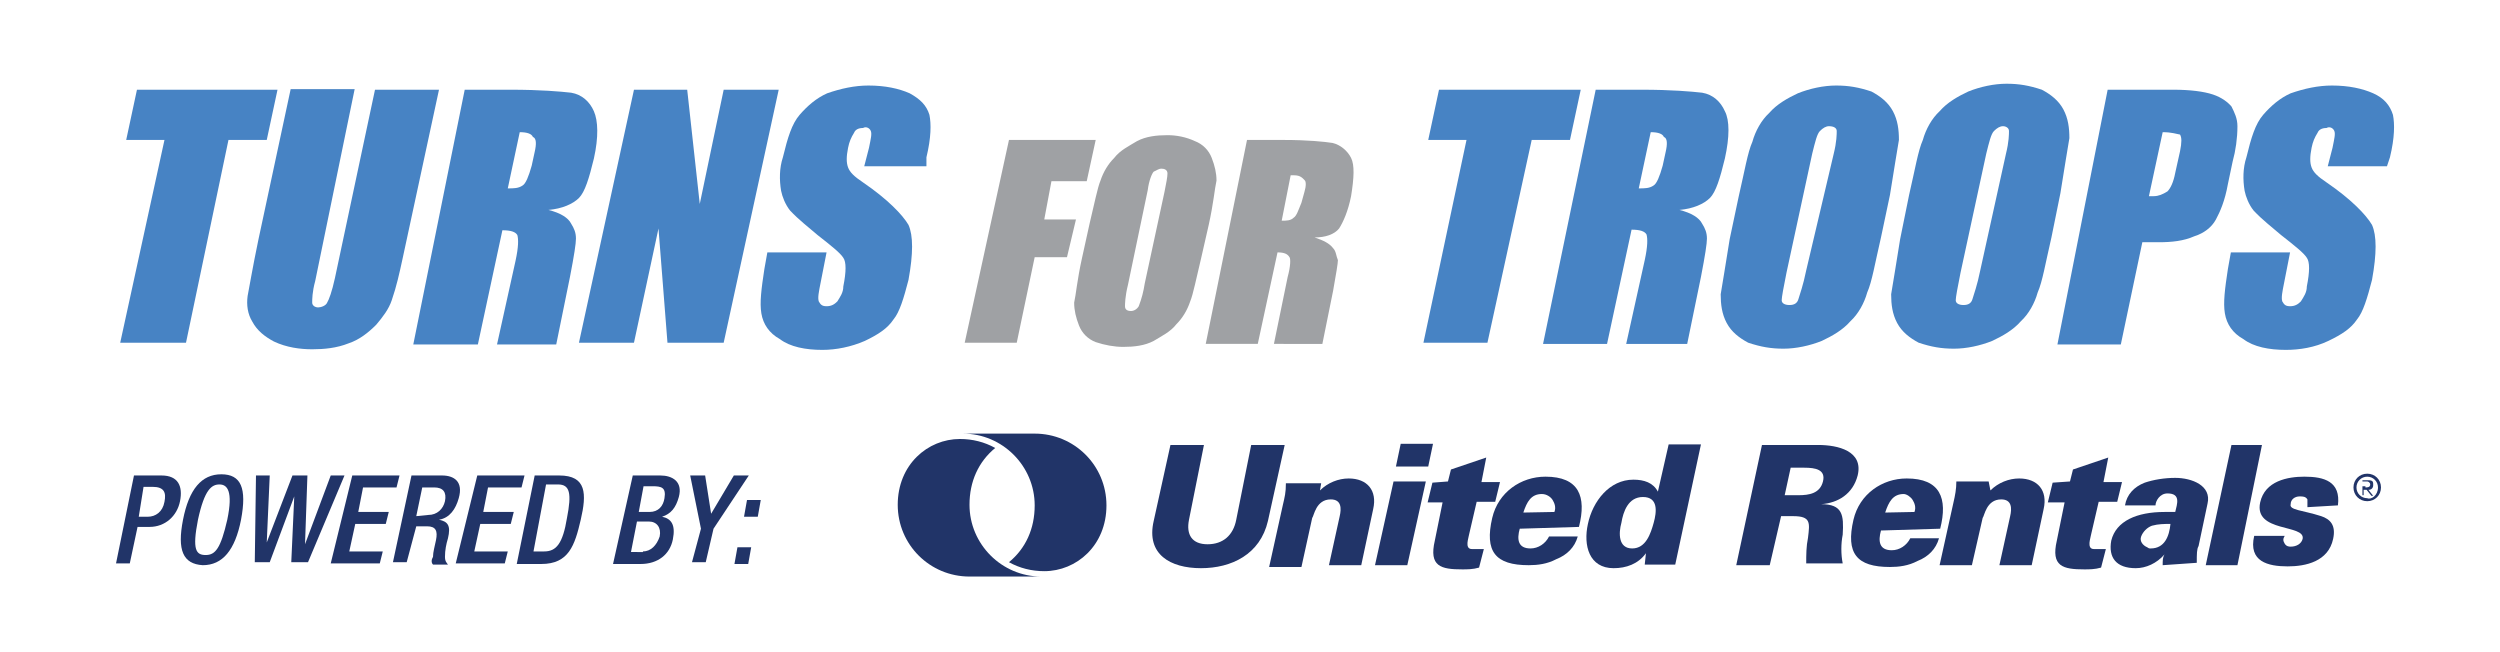
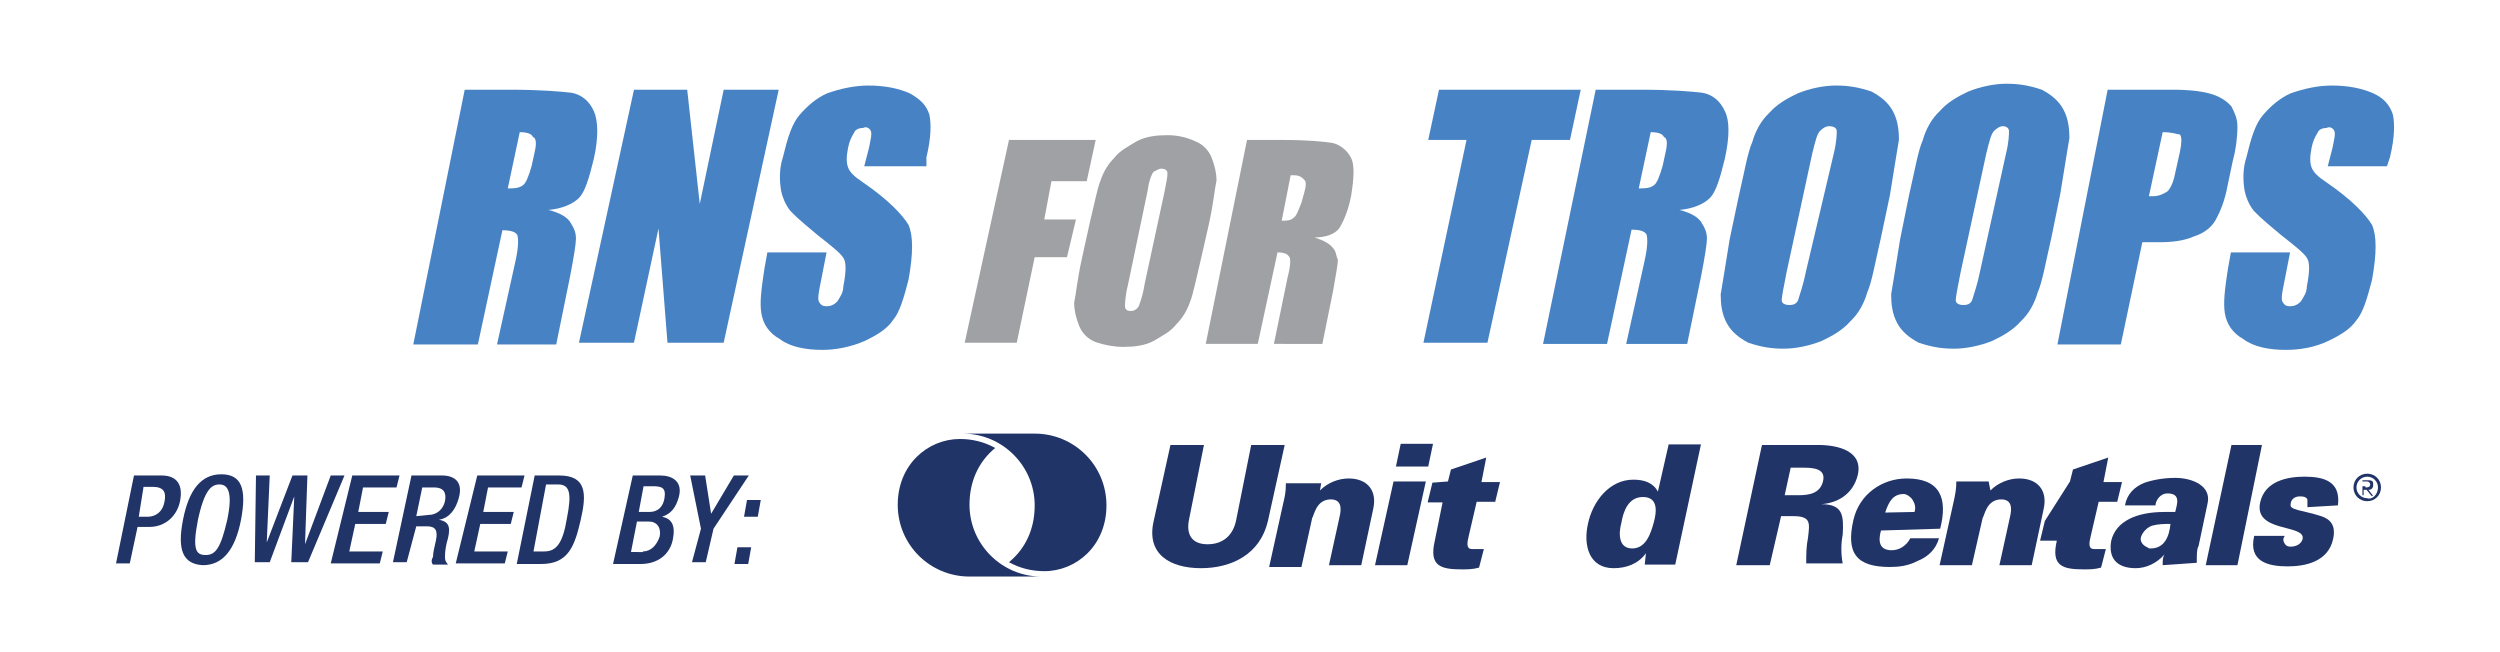
<svg xmlns="http://www.w3.org/2000/svg" id="Layer_1" x="0px" y="0px" viewBox="0 0 418 109" style="enable-background:new 0 0 418 109;" xml:space="preserve">
  <style type="text/css"> .st0{fill:#4783C4;} .st1{fill:#9FA1A4;} .st2{fill:#213468;} </style>
-   <polygon class="st0" points="22.9,15 21.1,23.4 27.5,23.4 20.1,57.3 31.1,57.3 38.2,23.4 44.6,23.4 46.4,15 " />
-   <path class="st0" d="M73.4,15l-6.1,28.3c-0.5,2.3-1,4.6-1.8,6.9C65,51.7,64,53,62.9,54.3c-1.3,1.3-2.8,2.5-4.6,3.1 c-2,0.8-4.1,1-6.1,1c-2,0-4.3-0.3-6.4-1.3c-1.5-0.8-2.8-1.8-3.6-3.3c-0.8-1.3-1-2.8-0.8-4.3c0.3-1.5,0.8-4.6,1.8-9.4l5.4-25.2h10.7 l-6.6,32.1c-0.5,1.8-0.5,3.1-0.5,3.6c0,0.5,0.5,0.8,1,0.8l0,0c0.5,0,1.3-0.3,1.5-0.8c0.3-0.5,0.8-1.8,1.3-4.1L62.7,15H73.4z" />
  <path class="st0" d="M77.7,15h7.6c5.1,0,8.4,0.3,10.2,0.5c1.8,0.3,3.1,1.5,3.8,3.1s0.8,4.3,0,7.9c-0.8,3.3-1.5,5.6-2.5,6.6 c-1,1-2.8,1.8-5.1,2c2,0.5,3.3,1.3,3.8,2.3c0.5,0.8,0.8,1.5,0.8,2.5c0,0.8-0.3,2.8-1,6.4L93,57.6h-9.9l3.1-14 c0.5-2.3,0.5-3.6,0.3-4.3c-0.3-0.5-1-0.8-2.5-0.8l-4.1,19.1H69.1L77.7,15z M86.9,22.1l-2,9.4c1,0,1.8,0,2.5-0.5 c0.5-0.3,1-1.5,1.5-3.3l0.5-2.3c0.3-1.3,0.3-2.3-0.3-2.5C88.9,22.4,88.2,22.1,86.9,22.1L86.9,22.1z" />
  <polygon class="st0" points="130.2,15 121,57.3 111.6,57.3 110.1,38.2 106,57.3 96.8,57.3 106,15 114.9,15 117,34.1 121,15 " />
  <path class="st0" d="M154.7,27.8h-10.2l0.8-3.1c0.3-1.5,0.5-2.3,0.3-2.8s-0.8-0.8-1.3-0.5c-0.8,0-1.3,0.3-1.5,0.8 c-0.5,0.8-0.8,1.5-1,2.5c-0.3,1.5-0.3,2.5,0,3.3c0.3,0.8,1,1.5,2.5,2.5c4.1,2.8,6.6,5.4,7.6,7.1c0.8,1.8,0.8,4.8,0,9.2 c-0.8,3.1-1.5,5.4-2.5,6.6c-1,1.5-2.5,2.5-4.8,3.6c-2.3,1-4.8,1.5-7.1,1.5c-2.8,0-5.4-0.5-7.1-1.8c-1.8-1-2.8-2.5-3.1-4.3 c-0.3-1.8,0-4.1,0.5-7.4l0.5-2.8h9.9l-1,5.1c-0.3,1.5-0.5,2.5-0.3,3.1c0.3,0.5,0.5,0.8,1.3,0.8s1.3-0.3,1.8-0.8c0.5-0.8,1-1.5,1-2.5 c0.5-2.5,0.5-4.1,0-4.8c-0.5-0.8-2-2-4.3-3.8c-1.5-1.3-3.1-2.5-4.6-4.1c-0.8-1-1.3-2.3-1.5-3.3c-0.3-1.8-0.3-3.8,0.3-5.6 c0.8-3.3,1.5-5.6,2.8-7.1c1.3-1.5,2.8-2.8,4.6-3.6c2.3-0.8,4.6-1.3,6.9-1.3c2.8,0,5.1,0.5,6.9,1.3c1.8,1,2.8,2,3.3,3.6 c0.3,1.5,0.3,3.8-0.5,7.1V27.8z" />
  <polygon class="st1" points="168.7,23.4 183.2,23.4 181.7,30.3 175.8,30.3 174.6,36.7 179.9,36.7 178.4,43 173,43 170,57.3 161.3,57.3 " />
  <path class="st1" d="M200.8,43.3c-0.8,3.3-1.3,5.9-1.8,7.1c-0.5,1.5-1.3,2.8-2.3,3.8c-1,1.3-2.5,2-3.8,2.8c-1.5,0.8-3.3,1-5.1,1 c-1.5,0-3.1-0.3-4.6-0.8c-1.3-0.5-2.3-1.5-2.8-2.8c-0.5-1.3-0.8-2.5-0.8-3.8c0.3-1.3,0.5-3.8,1.3-7.4l1.3-5.9 c0.8-3.3,1.3-5.9,1.8-7.1c0.5-1.5,1.3-2.8,2.3-3.8c1-1.3,2.5-2,3.8-2.8c1.5-0.8,3.3-1,5.1-1c1.5,0,3.1,0.3,4.6,1 c1.3,0.5,2.3,1.5,2.8,2.8c0.5,1.3,0.8,2.5,0.8,3.8c-0.3,1.3-0.5,3.8-1.3,7.4L200.8,43.3z M194.7,32.1c0.3-1.5,0.5-2.5,0.5-3.1 s-0.5-0.8-1-0.8l0,0c-0.5,0-0.8,0.3-1.3,0.5c-0.3,0.3-0.8,1.5-1,3.1l-3.3,15.8c-0.5,2-0.5,3.3-0.5,3.6c0,0.5,0.3,0.8,1,0.8 c0.5,0,1-0.3,1.3-0.8c0.5-1.3,0.8-2.5,1-3.8L194.7,32.1z" />
  <path class="st1" d="M208.5,23.4h6.1c4.1,0,6.9,0.3,8.2,0.5c1.3,0.3,2.5,1.3,3.1,2.5s0.5,3.3,0,6.4c-0.5,2.5-1.3,4.3-2,5.4 c-0.8,1-2.3,1.5-4.1,1.5c1.5,0.5,2.5,1,3.1,1.8c0.5,0.5,0.5,1.3,0.8,2c0,0.5-0.3,2.3-0.8,5.1l-1.8,8.9H213l2.3-11.2 c0.5-1.8,0.5-3.1,0.3-3.3c-0.3-0.5-0.8-0.8-2-0.8l-3.3,15.3h-8.7L208.5,23.4z M215.8,29.3l-1.5,7.6c0.8,0,1.5,0,2-0.5 c0.5-0.3,0.8-1.3,1.3-2.5l0.5-1.8c0.3-1,0.3-1.8,0-2C217.4,29.3,216.9,29.3,215.8,29.3" />
  <polygon class="st0" points="264.3,15 262.5,23.4 256.1,23.4 248.7,57.3 238,57.3 245.2,23.4 238.8,23.4 240.6,15 " />
  <path class="st0" d="M266.8,15h7.6c5.1,0,8.4,0.3,10.2,0.5c1.8,0.3,3.1,1.5,3.8,3.1c0.8,1.5,0.8,4.3,0,7.9c-0.8,3.3-1.5,5.6-2.5,6.6 c-1,1-2.8,1.8-5.1,2c2,0.5,3.3,1.3,3.8,2.3c0.5,0.8,0.8,1.5,0.8,2.5c0,0.8-0.3,2.8-1,6.4l-2.3,11.2h-10.2l3.1-14 c0.5-2.3,0.5-3.6,0.3-4.3c-0.3-0.5-1-0.8-2.5-0.8l-4.1,19.1h-10.7L266.8,15z M276,22.1l-2,9.4c1,0,1.8,0,2.5-0.5 c0.5-0.3,1-1.5,1.5-3.3l0.5-2.3c0.3-1.3,0.3-2.3-0.3-2.5C278,22.4,277.3,22.1,276,22.1L276,22.1z" />
  <path class="st0" d="M314.5,39.7c-1,4.3-1.5,7.4-2.3,9.2c-0.5,1.8-1.5,3.6-2.8,4.8c-1.3,1.5-3.1,2.5-4.8,3.3c-2,0.8-4.3,1.3-6.4,1.3 s-3.8-0.3-5.9-1c-1.5-0.8-2.8-1.8-3.6-3.3c-0.8-1.5-1-3.1-1-4.8c0.3-1.8,0.8-4.8,1.5-9.2l1.5-7.1c1-4.3,1.5-7.4,2.3-9.2 c0.5-1.8,1.5-3.6,2.8-4.8c1.3-1.5,3.1-2.5,4.8-3.3c2-0.8,4.3-1.3,6.4-1.3s3.8,0.3,5.9,1c1.5,0.8,2.8,1.8,3.6,3.3s1,3.1,1,4.8 c-0.3,1.8-0.8,4.8-1.5,9.2L314.5,39.7z M306.6,25.7c0.5-2,0.5-3.3,0.5-3.8c0-0.5-0.5-0.8-1.3-0.8c-0.5,0-1,0.3-1.5,0.8 c-0.5,0.5-0.8,1.8-1.3,3.8l-4.3,19.9c-0.5,2.5-0.8,4.1-0.8,4.6c0,0.5,0.5,0.8,1.3,0.8s1.3-0.3,1.5-1s0.8-2.3,1.3-4.8L306.6,25.7z" />
  <path class="st0" d="M343,39.7c-1,4.3-1.5,7.4-2.3,9.2c-0.5,1.8-1.5,3.6-2.8,4.8c-1.3,1.5-3.1,2.5-4.8,3.3c-2,0.8-4.3,1.3-6.4,1.3 s-3.8-0.3-5.9-1c-1.5-0.8-2.8-1.8-3.6-3.3c-0.8-1.5-1-3.1-1-4.8c0.3-1.8,0.8-4.8,1.5-9.2l1.5-7.4c1-4.3,1.5-7.4,2.3-9.2 c0.5-1.8,1.5-3.6,2.8-4.8c1.3-1.5,3.1-2.5,4.8-3.3c2-0.8,4.3-1.3,6.4-1.3s3.8,0.3,5.9,1c1.5,0.8,2.8,1.8,3.6,3.3 c0.8,1.5,1,3.1,1,4.8c-0.3,1.8-0.8,4.8-1.5,9.2L343,39.7z M335.4,25.7c0.5-2,0.5-3.3,0.5-3.8c0-0.5-0.5-0.8-1-0.8s-1,0.3-1.5,0.8 c-0.5,0.5-0.8,1.8-1.3,3.8l-4.3,19.9c-0.5,2.5-0.8,4.1-0.8,4.6c0,0.5,0.5,0.8,1.3,0.8s1.3-0.3,1.5-1s0.8-2.3,1.3-4.8L335.4,25.7z" />
  <path class="st0" d="M352.4,15h11c2.8,0,5.1,0.3,6.6,0.8c1.5,0.5,2.5,1.3,3.1,2c0.5,1,1,2,1,3.3c0,2-0.3,4.1-0.8,5.9l-0.8,3.8 c-0.5,2.8-1.3,4.6-2,5.9s-2,2.3-3.6,2.8c-1.8,0.8-3.8,1-5.9,1h-2.8l-3.6,17.1H344L352.4,15z M361.6,22.1l-2.3,10.7 c0.3,0,0.5,0,0.8,0c0.8,0,1.5-0.3,2.3-0.8c0.5-0.5,1-1.5,1.3-3.1l0.8-3.6c0.3-1.5,0.3-2.3,0-2.8C363.9,22.4,363.1,22.1,361.6,22.1" />
  <path class="st0" d="M399.1,27.8h-9.9l0.8-3.1c0.3-1.5,0.5-2.3,0.3-2.8s-0.8-0.8-1.3-0.5c-0.8,0-1.3,0.3-1.5,0.8 c-0.5,0.8-0.8,1.5-1,2.5c-0.3,1.5-0.3,2.5,0,3.3s1,1.5,2.5,2.5c4.1,2.8,6.6,5.4,7.6,7.1c0.8,1.8,0.8,4.8,0,9.2 c-0.8,3.1-1.5,5.4-2.5,6.6c-1,1.5-2.5,2.5-4.8,3.6s-4.8,1.5-7.1,1.5c-2.8,0-5.4-0.5-7.1-1.8c-1.8-1-2.8-2.5-3.1-4.3 c-0.3-1.8,0-4.1,0.5-7.4l0.5-2.8h9.9l-1,5.1c-0.3,1.5-0.5,2.5-0.3,3.1c0.3,0.5,0.5,0.8,1.3,0.8c0.8,0,1.3-0.3,1.8-0.8 c0.5-0.8,1-1.5,1-2.5c0.5-2.5,0.5-4.1,0-4.8c-0.5-0.8-2-2-4.3-3.8c-1.5-1.3-3.1-2.5-4.6-4.1c-0.8-1-1.3-2.3-1.5-3.3 c-0.3-1.8-0.3-3.8,0.3-5.6c0.8-3.3,1.5-5.6,2.8-7.1c1.3-1.5,2.8-2.8,4.6-3.6c2.3-0.8,4.6-1.3,6.9-1.3c2.8,0,5.1,0.5,6.9,1.3 c1.8,0.8,2.8,2,3.3,3.6c0.3,1.5,0.3,3.8-0.5,7.1L399.1,27.8z" />
  <g>
    <path class="st2" d="M22.4,79.5H27c2.8,0,3.6,1.8,3.1,4.3c-0.5,2.5-2.5,4.3-5.1,4.3h-2l-1.3,6.1h-2.3L22.4,79.5z M23.2,86.4h1.5 c1.3,0,2.5-0.8,2.8-2.5c0.3-1.5,0-2.5-2-2.5h-1.5L23.2,86.4z" />
    <path class="st2" d="M30.6,86.9c1-5.1,3.1-7.6,6.4-7.6c3.3,0,4.3,2.3,3.3,7.6c-1,5.1-3.1,7.6-6.4,7.6C30.6,94.3,29.6,92,30.6,86.9z M38,86.9c1-4.8,0-5.9-1.3-5.9s-2.5,0.8-3.6,5.9c-1,5.1-0.3,5.9,1.3,5.9S36.9,91.7,38,86.9z" />
    <path class="st2" d="M42.8,79.5h2.3l-0.5,11.2l0,0l4.3-11.2h2.5L51,91l0,0l4.3-11.5h2.3L51.5,94h-2.8l0.5-11l0,0l-4.1,11h-2.5 L42.8,79.5z" />
    <path class="st2" d="M58.9,79.5h7.9l-0.5,2h-5.6l-0.8,4.1H65l-0.5,2h-5.1l-1,4.6H64l-0.5,2h-8.2L58.9,79.5z" />
    <path class="st2" d="M68.8,79.5h5.1c2,0,3.6,1,2.8,3.8c-0.5,1.8-1.5,3.3-3.3,3.6l0,0c1.5,0.3,2,1,1.5,3.1c-0.3,1-0.5,2-0.5,3.1 c0,0.8,0.3,1,0.5,1.3h-2.5c-0.3-0.3-0.3-0.8,0-1.3c0-0.8,0.3-1.8,0.5-2.8c0.3-1.5,0-2.3-1.5-2.3h-1.8L68,94h-2.3L68.8,79.5z M71.6,86.1c1.5,0,2.5-1,2.8-2.3c0.3-1.5-0.3-2.3-1.8-2.3h-2l-1,4.8L71.6,86.1L71.6,86.1z" />
    <path class="st2" d="M79.8,79.5h7.9l-0.5,2h-5.6l-0.8,4.1h5.1l-0.5,2h-5.1l-1,4.6h5.6l-0.5,2h-8.2L79.8,79.5z" />
    <path class="st2" d="M89.4,79.5h4.1c4.6,0,4.6,3.1,3.6,7.4c-1,4.3-2,7.4-6.6,7.4h-4.1L89.4,79.5z M89.2,92.2H91 c2,0,3.1-1.3,3.8-5.6c0.8-4.1,0.5-5.6-1.5-5.6h-2L89.2,92.2z" />
    <path class="st2" d="M105.8,79.5h4.6c2,0,3.8,1,3.1,3.6c-0.5,1.8-1.3,2.8-2.8,3.3l0,0c1.5,0.3,2.3,1.3,1.8,3.8 c-0.5,2.5-2.5,4.1-5.4,4.1h-4.6L105.8,79.5z M107.5,92.2c1.3,0,2.3-1,2.8-2.5c0.3-1.5-0.5-2.5-1.8-2.5h-2l-1,5.1H107.5z M108.6,85.6c1.5,0,2.3-1,2.5-2.3c0.3-1.8-0.5-2-2-2h-1.5l-0.8,4.3C106.8,85.6,108.6,85.6,108.6,85.6z" />
    <path class="st2" d="M117.2,88.4l-1.8-8.9h2.5l1,6.4l3.8-6.4h2.5l-5.9,8.9l-1.3,5.6h-2.3L117.2,88.4z" />
    <path class="st2" d="M123.3,91.5h2.3l-0.5,2.8h-2.3L123.3,91.5z M124.9,83.6h2.3l-0.5,2.8h-2.3L124.9,83.6z" />
  </g>
  <g>
    <path class="st2" d="M214.8,74.4L212,87.1c-1.3,5.6-6.1,7.9-11.2,7.9s-9.2-2.3-7.9-7.9l2.8-12.7h5.6l-2.5,12.5 c-0.5,2.5,0.5,4.1,3.1,4.1s4.3-1.5,4.8-4.1l2.5-12.5H214.8" />
    <path class="st2" d="M220.7,82c1.3-1.3,3.1-2,4.8-2c3.1,0,4.8,2,4.1,5.1l-2,9.4h-5.4l1.8-8.2c0.3-1.3,0.3-2.8-1.5-2.8 c-2.5,0-2.8,2.8-3.1,3.1l-1.8,8.2h-5.4l2.3-10.4c0.3-1.3,0.5-2,0.5-3.6h5.9L220.7,82" />
    <path class="st2" d="M233.4,78l0.8-3.8h5.4l-0.8,3.8H233.4 M229.9,94.5l3.1-14h5.4l-3.1,14H229.9z" />
    <path class="st2" d="M242.1,80.5l0.5-2l5.9-2l-0.8,4.1h3.1l-0.8,3.3h-3.1l-1.3,5.6c0,0.3-0.8,2.3,0.5,2.3c0.8,0,1.3,0,2,0l-0.8,3.1 c-1,0.3-2,0.3-2.8,0.3c-3.6,0-5.6-0.5-4.6-4.8l1.3-6.4h-2.5l0.8-3.3L242.1,80.5" />
-     <path class="st2" d="M259.9,85.6c0.3-0.8,0-1.5-0.3-2c-0.3-0.5-1-1-1.8-1c-1.8,0-2.5,1.3-3.1,3.1L259.9,85.6 M254.1,88.4 c-0.5,1.8-0.3,3.3,1.8,3.3c1.3,0,2.5-0.8,3.1-2h4.8c-0.5,1.8-1.8,3.1-3.6,3.8c-1.5,0.8-3.1,1-4.6,1c-5.6,0-7.4-2.3-6.1-7.9 c1-4.3,4.8-6.9,8.9-6.9c5.6,0,6.9,3.3,5.6,8.4L254.1,88.4L254.1,88.4z" />
    <path class="st2" d="M271.1,87.4c-0.5,1.8-0.5,4.3,1.8,4.3c2.3,0,3.1-2.5,3.6-4.3c0.5-1.8,0.8-4.3-1.8-4.3 C272.2,83.1,271.4,85.6,271.1,87.4 M275.2,92.5L275.2,92.5c-1.3,1.8-3.3,2.5-5.4,2.5c-4.1,0-5.1-3.8-4.3-7.4 c0.8-3.8,3.6-7.4,7.6-7.4c1.8,0,3.3,0.5,4.1,2l0,0l1.8-7.9h5.4l-4.3,20.1H275L275.2,92.5z" />
    <path class="st2" d="M300.7,82.8c1.8,0,3.6-0.3,4.1-2.3s-1.3-2.3-3.1-2.3h-2.3l-1,4.6H300.7 M295.9,94.5h-5.6l4.3-20.1h9.4 c3.3,0,7.6,1,6.6,5.1c-0.8,3.1-3.3,4.6-6.1,4.8l0,0c3.6,0,3.8,1.8,3.6,5.1c-0.3,1.5-0.3,3.3,0,4.8H302c0-1.5,0-2.8,0.3-4.3 c0.3-2.5,0.5-3.6-2.5-3.6h-2L295.9,94.5z" />
    <path class="st2" d="M320.1,85.6c0.3-0.8,0-1.5-0.3-2c-0.3-0.5-1-1-1.5-1c-1.8,0-2.5,1.3-3.1,3.1L320.1,85.6 M314.5,88.7 c-0.5,1.8-0.3,3.3,1.8,3.3c1.3,0,2.5-0.8,3.1-2h4.8c-0.5,1.8-1.8,3.1-3.6,3.8c-1.5,0.8-3.1,1-4.6,1c-5.6,0-7.4-2.3-6.1-7.9 c1-4.3,4.8-6.9,8.9-6.9c5.6,0,6.9,3.3,5.6,8.4L314.5,88.7z" />
    <path class="st2" d="M332.8,82c1.3-1.3,3.1-2,4.8-2c3.1,0,4.8,2,4.1,5.1l-2,9.4h-5.4l1.8-8.2c0.3-1.3,0.3-2.8-1.5-2.8 c-2.5,0-2.8,2.8-3.1,3.1l-1.8,7.9h-5.4l2.3-10.4c0.3-1.3,0.5-2.3,0.5-3.6h5.4L332.8,82" />
-     <path class="st2" d="M346.1,80.5l0.5-2l5.9-2l-0.8,4.1h3.1l-0.8,3.3h-3.1l-1.3,5.6c0,0.3-0.8,2.3,0.5,2.3c0.8,0,1.3,0,2,0l-0.8,3.1 c-1,0.3-2,0.3-2.8,0.3c-3.6,0-5.6-0.5-4.6-4.8l1.3-6.4h-2.8l0.8-3.3L346.1,80.5" />
+     <path class="st2" d="M346.1,80.5l0.5-2l5.9-2l-0.8,4.1h3.1l-0.8,3.3h-3.1l-1.3,5.6c0,0.3-0.8,2.3,0.5,2.3c0.8,0,1.3,0,2,0l-0.8,3.1 c-1,0.3-2,0.3-2.8,0.3c-3.6,0-5.6-0.5-4.6-4.8h-2.8l0.8-3.3L346.1,80.5" />
    <path class="st2" d="M359.6,91.7c2.3,0,3.1-2,3.3-4.1c-1,0-2,0-3.1,0.3c-0.8,0.3-1.5,1-1.8,1.8s0.3,1.5,1,1.8 C359.3,91.7,359.3,91.7,359.6,91.7 M361.6,94.5c0-0.8,0-1.3,0.3-1.8l0,0c-1.3,1.5-3.1,2.3-4.8,2.3c-3.3,0-4.6-1.8-4.1-4.6 c0.8-3.3,4.3-4.8,8.9-4.8h1.8c0.3-1.3,1-3.1-1.3-3.1c-1.3,0-2,1.3-2,2h-5.1c0.3-1.8,1.5-3.1,3.3-3.8c1.5-0.5,3.3-0.8,5.1-0.8 c2.8,0,6.1,1.3,5.4,4.3l-1.5,7.1c-0.3,0.5-0.3,1.3-0.3,2.8L361.6,94.5z" />
    <polyline class="st2" points="368.8,94.5 373.1,74.4 378.2,74.4 374.1,94.5 368.8,94.5 " />
    <path class="st2" d="M385.8,84.8c0-0.5,0-0.8,0-1.3c-0.3-0.5-0.8-0.5-1.3-0.5c-0.8,0-1.5,0.5-1.5,1.3c-0.3,1,2,1,5.1,2 c1.5,0.5,2.5,1.5,2,3.8c-0.8,3.8-4.6,4.6-7.6,4.6c-3.3,0-6.6-0.8-5.6-5.1h5.1c-0.3,0.5-0.3,0.8,0,1.3c0.3,0.5,0.8,0.5,1,0.5 c1,0,1.8-0.5,2-1.3c0.5-2.5-8.2-1-7.1-6.1c0.8-3.6,4.6-4.3,7.4-4.3c3.3,0,6.1,0.8,5.6,4.8L385.8,84.8" />
    <path class="st2" d="M166.4,74.9c-1.8-1-3.8-1.5-5.9-1.5c-5.4,0-10.4,4.3-10.4,11s5.4,12,12,12h12c-6.6,0-12-5.4-12-12 C162.1,80.5,163.6,77.2,166.4,74.9L166.4,74.9" />
    <path class="st2" d="M168.7,94c1.8,1,3.8,1.5,5.9,1.5c5.4,0,10.4-4.3,10.4-11s-5.4-12-12-12h-12c6.6,0,12,5.4,12,12 C173,88.4,171.5,91.7,168.7,94L168.7,94" />
    <path class="st2" d="M395.5,81.5c0.3,0,0.8,0,0.8-0.5c0-0.3-0.3-0.5-0.5-0.5H395v0.8h0.5 M395.3,82.8H395v-2.5h1 c0.8,0,0.8,0.3,0.8,0.8c0,0.5-0.3,0.8-0.8,0.8l0.8,1h-0.3l-0.8-1h-0.5V82.8L395.3,82.8z M397.6,81.5c0-1-0.8-1.8-1.8-1.8 s-1.8,0.8-1.8,1.8s0.8,1.8,1.8,1.8C396.5,83.6,397.6,82.8,397.6,81.5C397.6,81.8,397.6,81.5,397.6,81.5L397.6,81.5z M393.5,81.5 c0-1.3,1-2.3,2.3-2.3s2.3,1,2.3,2.3s-1,2.3-2.3,2.3S393.5,82.8,393.5,81.5L393.5,81.5L393.5,81.5z" />
  </g>
</svg>